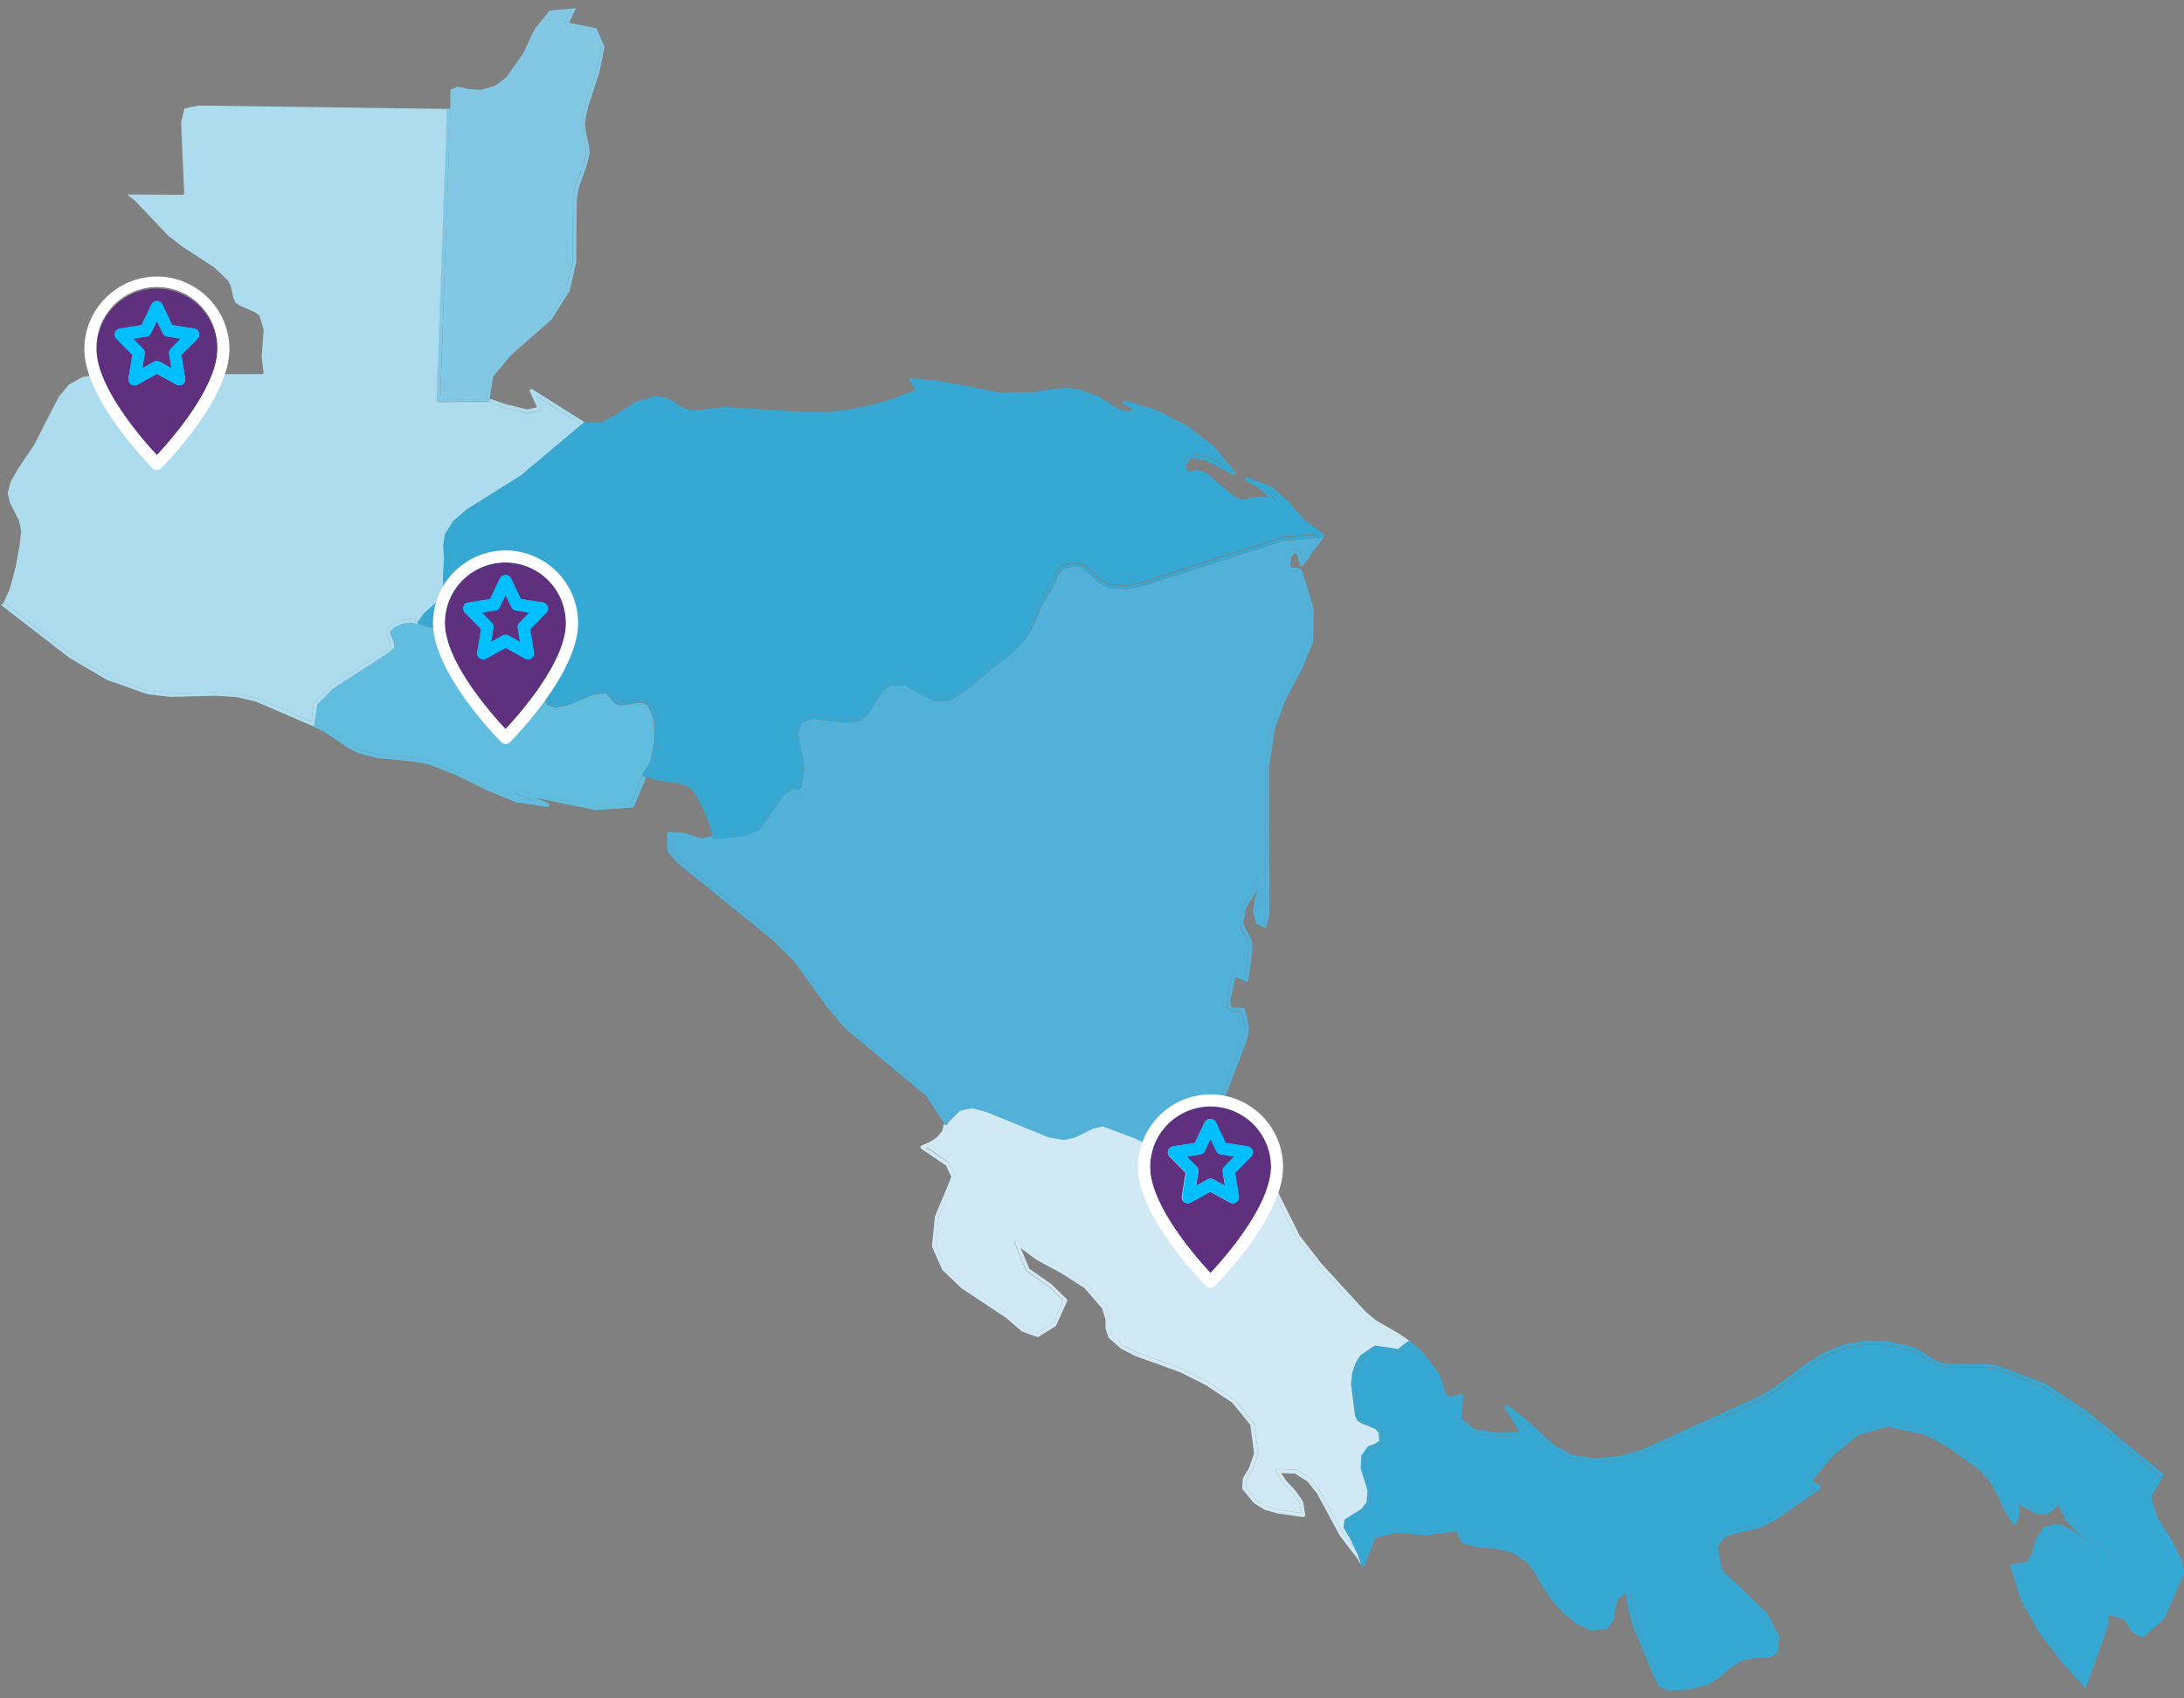
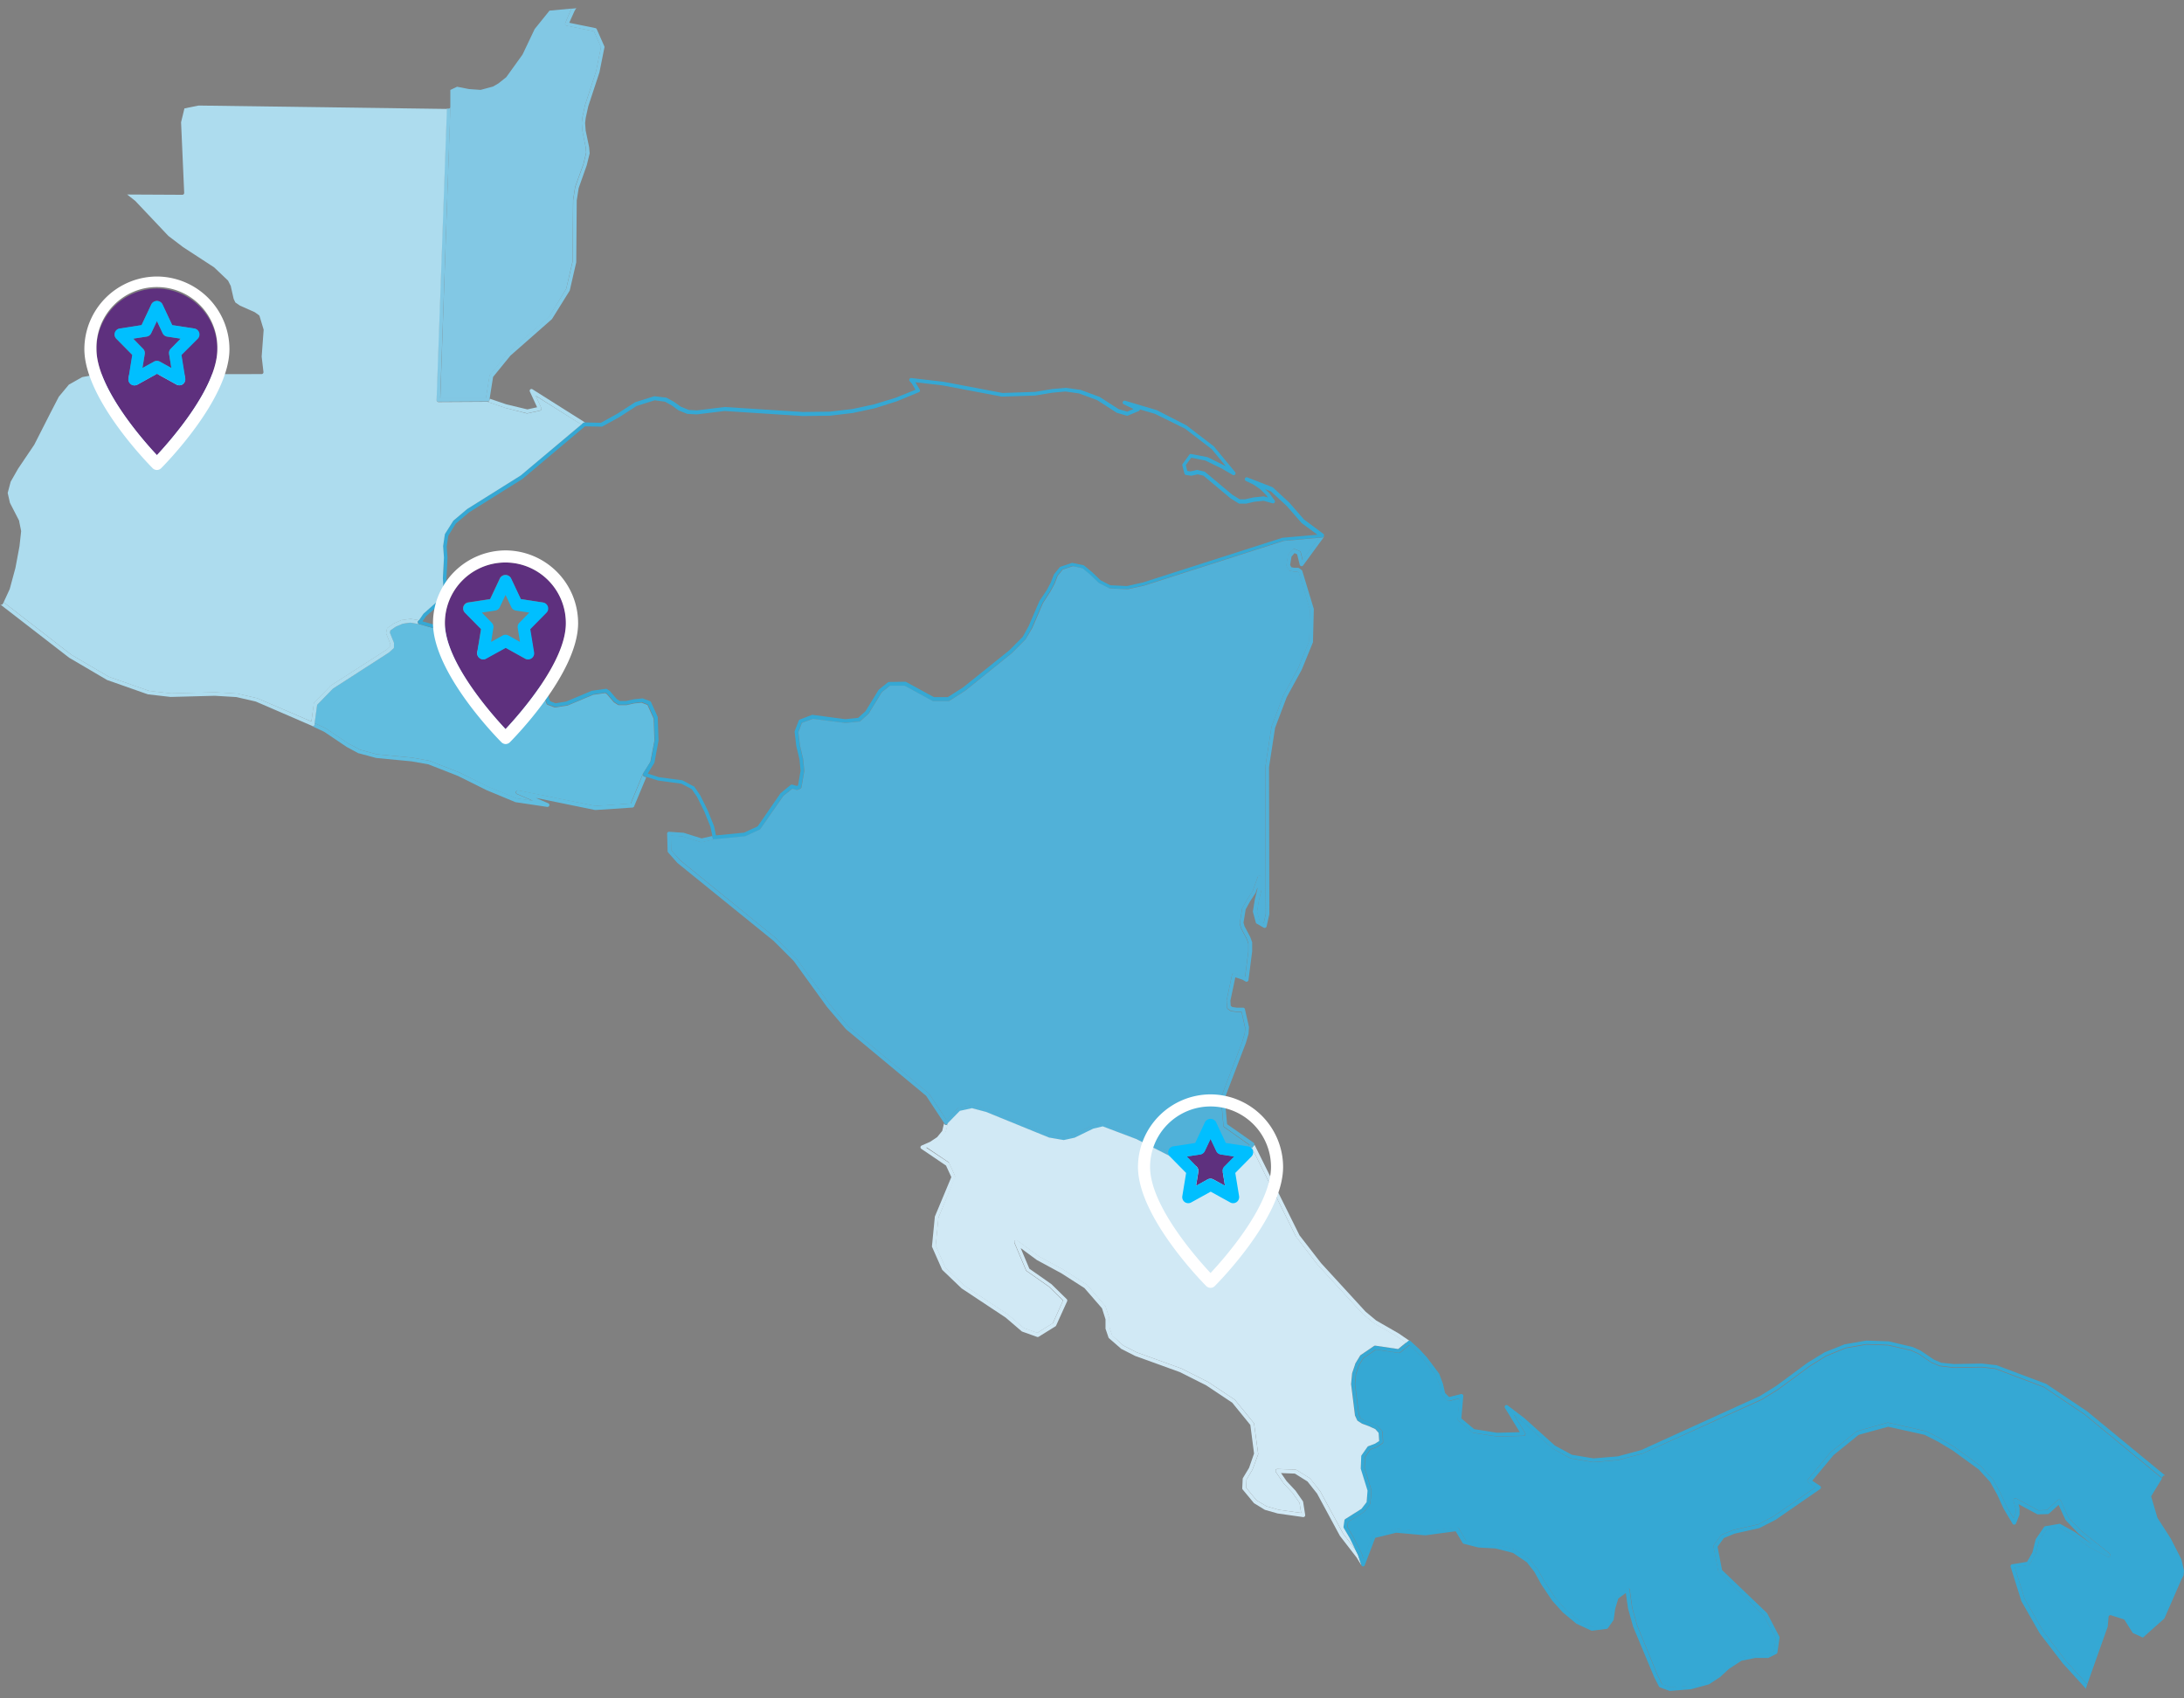
<svg xmlns="http://www.w3.org/2000/svg" id="Layer_2" data-name="Layer 2" viewBox="0 0 540 420">
  <rect x="0" y="0" width="540" height="420" fill="#808080" stroke="none" />
  <defs>
    <style>.cls-1{fill:#61bddf;}.cls-2{fill:#fff;}.cls-3{fill:#addcee;}.cls-4{fill:#d1e9f5;}.cls-5{fill:#51b1d8;}.cls-6{fill:#35a8d4;}.cls-7{fill:#82c8e4;}.cls-8{fill:#5e307e;}.cls-9{fill:#00bfff;}</style>
  </defs>
  <title>gal-map</title>
  <path class="cls-1" d="M99.55,154.24l-1.72.74-1.35.94-.1.56,1,2.47a.35.35,0,0,1,0,.17l0,.91a.44.44,0,0,1-.15.36l-1.12,1-13.82,8.91-3.9,4-.62,4.52,2.77,1.29,5.6,3.77L89,185.39l4.1,1.13,8.74.83,4.28.76,7.37,2.88,7.11,3.54,7.12,2.92,4,.6-3.9-1.67a.48.48,0,0,1-.27-.58.47.47,0,0,1,.45-.33h.1l19.06,3.84,8.77-.59,3-7.32,0,0a0,0,0,0,1,0,0l1.87-3,1-5.24-.18-5.42-1.54-3.4-1.48-.57-1.81.19-1.89.42h-.11l-1.8,0a.44.44,0,0,1-.25-.08l-.93-.6-.1-.09-1.63-1.91-.42-.3-3,.42-6.37,2.68-.11,0-2.83.45a.65.65,0,0,1-.24,0l-1.7-.64a.48.48,0,0,1-.28-.28l-.41-1.13-.26-1.31-1.12-1.19-2.27-1.11-4.81-1.84-2.44-1.26-2.36-1.86-4.36-4.45L115,158.11l-2.71-1.27-8.69-2.5-2.17-.36Z" />
  <path class="cls-1" d="M159,191.76a.45.45,0,0,1,0-.39l0,0-3,7.32-8.77.59-19.06-3.84h-.1a.47.47,0,0,0-.45.33.48.48,0,0,0,.27.58l3.9,1.67-4-.6-7.12-2.92L113.53,191l-7.37-2.88-4.28-.76-8.74-.83L89,185.39l-2.82-1.51-5.6-3.77-2.77-1.29,0,.34a.48.48,0,0,1-.23.35.53.53,0,0,1-.24.06.39.39,0,0,1-.18,0h0l3,1.4,5.57,3.75,2.91,1.57.1,0L93,187.44l8.78.84,4.15.74,7.25,2.84,7.1,3.53,7.21,3,.1,0,7.71,1.15a.48.48,0,0,0,.52-.34.47.47,0,0,0-.27-.56l-3.08-1.33,14.66,3h.13l9.13-.61a.47.47,0,0,0,.4-.3l3-7.18-.42-.14A.47.47,0,0,1,159,191.76Z" />
  <polygon class="cls-2" points="101.43 153.98 99.55 154.24 101.43 153.98 101.43 153.98" />
  <path class="cls-3" d="M120.57,99.36h-.08l4.46,1.52,5.26,1.31a.37.37,0,0,0,.21,0l3.09-.67a.47.47,0,0,0,.32-.25.49.49,0,0,0,0-.41l-1.36-3L143.73,105l-15,12.61,15.52-13a.61.61,0,0,1,.31-.11h.13l-13-8.21a.47.47,0,0,0-.56,0,.46.46,0,0,0-.12.55l1.79,3.87-2.4.53L125.22,100l-4.12-1.4L121,99A.48.48,0,0,1,120.57,99.36Z" />
  <path class="cls-3" d="M77.33,179.57a.53.53,0,0,0,.24-.06.48.48,0,0,0,.23-.35l0-.34.62-4.52,3.9-4,13.82-8.91,1.12-1a.44.44,0,0,0,.15-.36l0-.91a.35.35,0,0,0,0-.17l-1-2.47.1-.56,1.35-.94,1.72-.74,1.88-.26h0l2.17.36h0a.51.51,0,0,1-.31-.3.47.47,0,0,1,.06-.43l.17-.24-2-.33h-.14l-2,.28a.27.27,0,0,0-.12,0l-1.87.81-1.59,1.1a.51.51,0,0,0-.19.31l-.16.89a.5.5,0,0,0,0,.27l1,2.51v.6l-.89.82-13.81,8.89-.08.07-4,4.14a.38.38,0,0,0-.13.26L77,178.42l-13.39-5.77-5-1.16-5.49-.32-10.87.28-5.37-.61-10-3.51-9.24-5.43L.9,148.93l1.56-3.21L.73,149.28a.5.5,0,0,1-.34.26H.31a.5.5,0,0,1-.31-.12l0,0,17.11,13.24,9.37,5.5,10.12,3.56.1,0,5.49.63,10.9-.29,5.36.32,4.8,1.11,13.88,6h0A.39.39,0,0,0,77.33,179.57Z" />
  <path class="cls-2" d="M109.58,135l.41-2.81a.39.39,0,0,1,.06-.18.39.39,0,0,0-.06.18Z" />
  <path class="cls-4" d="M310,283.29l-.47.56,10.92,22,5.38,7,11.11,12.11,2.77,2.31,5.58,3.21,2.38,1.66.48-.4a.48.48,0,0,1,.59,0l0,0-2.92-2-5.55-3.19-2.65-2.21-11-12-5.31-6.85-11.19-22.53h0a.44.44,0,0,1,.06.16A.47.47,0,0,1,310,283.29Z" />
  <path class="cls-4" d="M335.78,384.5l-.68-1.34-3-3.89-5.66-10.47L324,365.67a.32.32,0,0,0-.12-.11l-3.29-2.05a.48.48,0,0,0-.23-.07l-4.48-.17h0a.46.46,0,0,0-.41.24.47.47,0,0,0,0,.5l1.95,2.86,2.2,2.35,1.7,2.44.39,2.48-5.57-.79-3-.86L310.67,371l-2.57-3.11.1-2,1.47-2.45,1.4-3.78a.42.42,0,0,0,0-.22l-1-7.34a.43.43,0,0,0-.1-.24l-4.61-5.66a.52.52,0,0,0-.11-.1l-6.54-4.35-6.61-3.33-11.07-4-3.25-1.66L275,330.22l-.66-2-.05-2.17a.68.68,0,0,0,0-.14l-.92-2.88a.39.39,0,0,0-.1-.16l-4.44-5.13-.1-.09-5.8-3.71-6-3.26-5.36-3.92a.48.48,0,0,0-.58,0,.49.49,0,0,0-.14.56l2.86,6.78a.47.47,0,0,0,.17.2l5.51,3.86,3.48,3.42-2.53,5.6-3.85,2.39-3.31-1.18-3.92-3.35-10.89-7.21-4.59-4.41-2.4-5.42.66-6.87,4.14-9.91a.46.46,0,0,0,0-.38l-1.45-3.16a.45.45,0,0,0-.16-.2L229,283.8l1.41-.63,1.9-1.26.1-.09,1.36-1.68a.42.42,0,0,0,.09-.19l.49-2-.09.1a.51.51,0,0,1-.39.14.47.47,0,0,1-.35-.21l-.11-.17-.44,1.86-1.25,1.53L230,282.35l-2.12.93a.49.49,0,0,0-.29.39.48.48,0,0,0,.21.43l6.11,4.14,1.31,2.85-4.09,9.79a.31.31,0,0,0,0,.13l-.69,7.07a.67.67,0,0,0,0,.24l2.49,5.62a.42.42,0,0,0,.11.15l4.72,4.52,10.91,7.23,3.94,3.38a.53.53,0,0,0,.15.08l3.61,1.29a.49.49,0,0,0,.41,0l4.16-2.58a.48.48,0,0,0,.19-.21l2.72-6a.48.48,0,0,0-.1-.53l-3.77-3.7-5.47-3.83-2.14-5.09,4,2.95,6.05,3.27,5.71,3.66,4.34,5,.87,2.73,0,2.17a.32.32,0,0,0,0,.14l.73,2.16a.49.49,0,0,0,.13.2l3,2.61a.33.33,0,0,0,.1.06l3.36,1.71,11.06,4,6.52,3.28,6.43,4.28,4.48,5.51.92,7.08L308.83,363l-1.5,2.48a.52.52,0,0,0-.07.22l-.11,2.32a.44.44,0,0,0,.11.33l2.74,3.31a.52.52,0,0,0,.11.1l2.58,1.58.12.05,3.09.88,6.27.89a.47.47,0,0,0,.54-.54l-.51-3.22a.46.46,0,0,0-.08-.19l-1.81-2.59-2.19-2.34-1.38-2,3.42.13,3.11,1.94,2.38,3,5.65,10.46,4.13,5.36,1.24,2s.06.05.08.08a.59.59,0,0,1-.13-.18Z" />
  <path class="cls-2" d="M340,332.8a.62.62,0,0,0-.23.07A.62.62,0,0,1,340,332.8Z" />
  <path class="cls-2" d="M304,290.39h0Z" />
  <path class="cls-2" d="M332.37,376a.49.49,0,0,1,.22-.34l4-2.52-4,2.52A.51.51,0,0,0,332.37,376Z" />
  <path class="cls-2" d="M327.47,132.17s-.05,0-.07-.07a.5.5,0,0,1,.08.12A.09.09,0,0,0,327.47,132.17Z" />
  <path class="cls-2" d="M327.51,132.34a.66.66,0,0,1,0,.14A.66.66,0,0,0,327.51,132.34Z" />
  <path class="cls-5" d="M313.77,189.71l1.5-9.72,2.88-7.6,3.71-6.78,2.78-6.8a.51.51,0,0,0,0-.17l.2-7.91a.77.77,0,0,0,0-.15L322,141.21a.49.49,0,0,0-.17-.25l-.61-.45a.44.44,0,0,0-.27-.09l-.93,0-.74-.15-.29-.56.34-2.06.74-.86.64.27.65,2.6a.47.47,0,0,0,.37.35.47.47,0,0,0,.47-.18l5.2-7.11a.32.32,0,0,0,0-.09.47.47,0,0,1-.37.28l-1,.09-4,5.46-.46-1.85a.48.48,0,0,0-.27-.32l-1.17-.51a.48.48,0,0,0-.55.13l-1.05,1.22a.45.45,0,0,0-.11.23l-.39,2.35a.49.49,0,0,0,.05.29l.47.91a.47.47,0,0,0,.33.25l1,.19.86,0,.37.28,2.74,9.15-.19,7.75L321,165.2,317.29,172l-2.92,7.71,0,.1-1.51,9.84L313,225.9l-.53,2.37-1-.55-.63-2.34.42-2.62.68-2.83a.49.49,0,0,0,0-.12l0-2.87a.48.48,0,0,0-.4-.46.47.47,0,0,0-.52.3l-1.28,3.52-1.39,2.12-1.16,2.11a.88.88,0,0,0-.05.15l-.57,3.49a.46.46,0,0,0,0,.2l.29,1a.3.3,0,0,0,0,.1l1.42,2.65.4,1.14,0,2-.82,6.31-.21-.13-.1,0-1.42-.43-.83-.36a.47.47,0,0,0-.4,0,.45.45,0,0,0-.25.32l-1.35,6.4a.25.25,0,0,0,0,.12l.1,1.59a.53.53,0,0,0,.2.36l.67.46a.52.52,0,0,0,.2.09l1.26.18H307l.89,3.95-.09,1.34-.64,2.17-5.24,13.72a.66.66,0,0,0,0,.21l.6,6.77a.46.46,0,0,0,.19.34l6.26,4.43-5.2,6.33-10.57-2.52-11.82-6-8.47-3.19a.45.45,0,0,0-.28,0l-2.54.6-.1,0-4.68,2.27-2.28.51-3.23-.56-15.63-6.36-3.67-1a.6.6,0,0,0-.23,0l-3.21.71a.45.45,0,0,0-.24.14L234,276.93l-4.27-6.47-.09-.1-19.84-16.52-4.6-5.43L196.91,237,191.85,232,168.1,212.71,166,210.29l-.1-3.64,2.86.2,4.51,1.43a.49.49,0,0,0,.24,0l3.18-.7h0a.48.48,0,0,1-.47-.38l-.09-.46-2.66.59L169,205.93l-.11,0-3.44-.24a.49.49,0,0,0-.36.13.46.46,0,0,0-.14.35l.12,4.33a.53.53,0,0,0,.12.3l2.31,2.61,23.77,19.26,5,5L204.47,249l4.69,5.51L229,271l4.44,6.73.11.17a.47.47,0,0,0,.35.21.51.51,0,0,0,.39-.14l.09-.1,3-3.08,3-.66,3.5.93,15.62,6.36.1,0,3.37.58a.37.37,0,0,0,.18,0l2.43-.53.1,0,4.69-2.28,2.35-.56,8.29,3.13,11.82,6,.11,0,10.91,2.6h.11l.1,0h.06a.48.48,0,0,0,.2-.14l5.25-6.39.47-.56a.47.47,0,0,0,.1-.36.44.44,0,0,0-.06-.16.43.43,0,0,0-.13-.17L303.4,278l-.57-6.45,5.22-13.65.66-2.25a.36.36,0,0,0,0-.1l.1-1.46a.33.33,0,0,0,0-.14l-1-4.39a.48.48,0,0,0-.46-.37h-1.58l-1.08-.16-.39-.28-.08-1.29,1.22-5.77,1.76.58.78.45a.45.45,0,0,0,.45,0,.48.48,0,0,0,.26-.36l.91-7.09,0-2.11a.4.4,0,0,0,0-.15l-.46-1.27-1.42-2.67-.26-.89.54-3.3,1.1-2,1.4-2.14a.31.31,0,0,0,0-.1l.41-1.14v.23l-.67,2.81-.45,2.76a.46.46,0,0,0,0,.2l.71,2.63a.48.48,0,0,0,.23.29l1.75,1a.48.48,0,0,0,.42,0,.45.45,0,0,0,.27-.33l.68-3a.34.34,0,0,0,0-.1" />
  <polygon class="cls-2" points="198.57 187.68 198.86 190.59 198.86 190.59 198.57 187.68" />
  <path class="cls-6" d="M176.61,207.59h0l7.44-.73.16,0,3.56-1.64A.58.58,0,0,0,188,205l5.65-8.2,2.2-1.77,1,.29a.4.4,0,0,0,.32,0l.69-.29a.46.46,0,0,0,.27-.35l.69-4a.49.49,0,0,0,0-.12h0l-.29-2.91-.8-3.36-.38-3.22.86-2.31,2.72-1,8,1a.21.21,0,0,0,.11,0l3.38-.33a.45.45,0,0,0,.27-.12l2-1.81a.39.39,0,0,0,.08-.1l3.21-5.22,2-1.61,3.68,0,6.84,3.74a.46.46,0,0,0,.23.06h3.7a.58.58,0,0,0,.26-.07l3.93-2.5,11.54-9.31,3.37-3.39a.41.41,0,0,0,.07-.11l1.53-2.75,2.64-6.15,1.8-2.79,1.06-1.94.77-2,1.24-1.54,2.52-.84,2.38.5,1.94,1.61,2,1.95a.5.5,0,0,0,.12.08l2.56,1.31a.46.46,0,0,0,.2.05l4.25.2a.24.24,0,0,0,.12,0l4.06-.9,34.51-11.06,8.68-.76,1-.09a.47.47,0,0,0,.37-.28.18.18,0,0,0,0-.07s0,0,0-.05a.66.66,0,0,0,0-.14.27.27,0,0,0,0-.12.5.5,0,0,0-.08-.12s0,0-.06-.07l-4.8-3.56-3.61-4.15-4.05-3.75a.38.38,0,0,0-.15-.09l-6.16-2.4a.47.47,0,0,0-.38.86l1.88.91,1.67,1.15,1.44,1.41.45.63-1-.27a.55.55,0,0,0-.18,0l-2.43.26-2.07.46-1.29,0-1.84-1.13-6.74-5.65a.42.42,0,0,0-.2-.1l-1.64-.37a.38.38,0,0,0-.21,0l-1.51.34-.82-.11-.38-1.44,1.34-1.83,3.48.69,4.1,2,2.68,1.56a.46.46,0,0,0,.59-.1.47.47,0,0,0,0-.61l-5.24-6.33a.27.27,0,0,0-.08-.07l-6.69-5.13L286,101.42l-7.81-2.32a.48.48,0,0,0-.58.28.48.48,0,0,0,.24.6l2.42,1.16-1.56.66-2.14-.63-4.78-3.08-.09,0-4.56-1.69-.1,0-3.49-.49a.34.34,0,0,0-.1,0l-3.39.31-4.13.69-8.06.27-14.6-2.77-7.93-.92a.46.46,0,0,0-.48.25.47.47,0,0,0,.07.53l.53.59.91,1.52-4.95,2L216.1,100l-5.35,1.15-5.59.65-6.65.08-19.35-1.23-6.86.84-2-.12-2-.81-1.62-1.17-1.81-1a.58.58,0,0,0-.17-.06L161.93,98a.46.46,0,0,0-.2,0l-4.64,1.45a.24.24,0,0,0-.11.06l-4.33,2.79-4.08,2.25-3.9-.08h-.13a.61.61,0,0,0-.31.11l-15.52,13-13.23,8.29-3.39,2.86a.48.48,0,0,0-.09.11l-2,3.18a.39.39,0,0,0-.06.18l-.41,2.81a.34.34,0,0,0,0,.1l.2,2.78L109.5,143l.07,1.39,0,1.34-.45,1.56-1,1.38-3.38,3-.08.08-1.09,1.59-.17.24a.47.47,0,0,0-.06.43.51.51,0,0,0,.31.3h0l8.69,2.5,2.71,1.27,2.14,1.67,4.36,4.45,2.36,1.86,2.44,1.26,4.81,1.84,2.27,1.11,1.12,1.19.26,1.31.41,1.13a.48.48,0,0,0,.28.28l1.7.64a.65.65,0,0,0,.24,0l2.83-.45.11,0,6.37-2.68,3-.42.42.3,1.63,1.91.1.09.93.6a.44.44,0,0,0,.25.08l1.8,0H155l1.89-.42,1.81-.19,1.48.57,1.54,3.4.18,5.42-1,5.24-1.87,3a0,0,0,0,0,0,0,.45.45,0,0,0,0,.39.47.47,0,0,0,.29.28l.42.14,3,.95,5.74.77,2.54,1.33,1.33,1.93,1.82,3.67,1.51,3.78.43,2.14.09.46A.48.48,0,0,0,176.61,207.59Zm-5.11-13.14L168.78,193a.3.3,0,0,0-.16-.05l-5.73-.76-2.73-.89,1.6-2.6a.49.49,0,0,0,.06-.17l1-5.38a.34.34,0,0,0,0-.1l-.19-5.56a.34.34,0,0,0,0-.18l-1.66-3.67a.49.49,0,0,0-.26-.25l-1.77-.67a.42.42,0,0,0-.22,0l-2,.21-1.89.41-1.61,0-.75-.49-1.63-1.9-.08-.08-.63-.44a.42.42,0,0,0-.34-.09l-3.28.46-.12,0L140,173.49l-2.65.43L136,173.4l-.31-.85-.27-1.37a.39.39,0,0,0-.12-.24L134,169.59a.41.41,0,0,0-.13-.1l-2.39-1.16-4.8-1.84-2.32-1.19-2.24-1.77-4.36-4.45-2.23-1.75-.09-.05L112.62,156l-8.15-2.35.86-1.24,3.38-3,.06-.07,1.11-1.49a.51.51,0,0,0,.07-.15l.5-1.71a.36.36,0,0,0,0-.11l0-1.43-.07-1.39.27-5.12-.2-2.78.39-2.67,1.85-3,3.27-2.77,13.24-8.29,15.43-13,4,.07a.47.47,0,0,0,.24,0l4.23-2.33,4.3-2.77,4.47-1.41,2.56.35,1.69.94,1.61,1.17.1.06,2.13.85.15,0,2.18.12,6.85-.84,19.3,1.24,6.74-.08,5.69-.67,5.43-1.17,5.38-1.7,5.5-2.26a.46.46,0,0,0,.22-.68l-1.09-1.8,6.76.79,14.62,2.77h.1l8.17-.27,4.16-.69,3.3-.3,3.37.47,4.47,1.65,4.8,3.09a.34.34,0,0,0,.12.06l2.37.69a.42.42,0,0,0,.31,0l2.68-1.12a.45.45,0,0,0,.29-.42h0l3.76,1.11L293,106l6.58,5.05,3.51,4.24-4.6-2.27-.12,0-3.84-.75a.45.45,0,0,0-.47.18l-1.64,2.26a.47.47,0,0,0-.08.4l.52,2a.47.47,0,0,0,.39.35l1.22.17a.5.5,0,0,0,.17,0l1.49-.33,1.42.32,6.71,5.62,2,1.24a.47.47,0,0,0,.26.07l1.47,0h.09l2.07-.47,2.29-.24,2.19.62a.47.47,0,0,0,.51-.73l-1.3-1.79-1.07-1,1.48.58,3.95,3.65,3.61,4.15a.27.27,0,0,0,.08.07l3.84,2.84-8.54.75-.1,0-34.52,11.07-3.95.88-4.09-.2-2.41-1.23-2-1.93-2.05-1.7a.51.51,0,0,0-.21-.1l-2.62-.55a.53.53,0,0,0-.25,0l-2.77.93a.54.54,0,0,0-.22.15l-1.37,1.71a.29.29,0,0,0-.07.12l-.78,2-1,1.86L257,148.64l-2.65,6.17-1.47,2.66-3.28,3.31L238.12,170l-3.77,2.39-3.45,0-6.85-3.74a.4.4,0,0,0-.23-.06l-4,.06a.53.53,0,0,0-.29.1l-2.2,1.76-.11.12L214,175.88l-1.84,1.65-3.17.32-8-1.06a.5.5,0,0,0-.24,0l-3,1.16a.5.5,0,0,0-.27.28l-1,2.61a.42.42,0,0,0,0,.22l.4,3.39.8,3.35.27,2.78-.63,3.65-.3.13-1.11-.32a.5.5,0,0,0-.43.08l-2.44,2-.09.1-5.62,8.14-3.37,1.55-6.94.68-.46-2.25L175,200.44l-1.87-3.76-1.42-2.08A.43.43,0,0,0,171.5,194.45Z" />
  <path class="cls-7" d="M108.87,98.48l2.5,0,8.8,0,.88-5.52a.4.4,0,0,1,.1-.23l4.41-5.41,10.23-9L140,71.41l1.56-6.78.13-15.21.51-3.22,2.05-5.68.67-2.78-.11-1.31L144,32.35l-.15-2,.16-1.41.65-3,2.75-8.38,1.19-5.93-1.73-3.9-6.77-1.39a.48.48,0,0,1-.33-.24.51.51,0,0,1,0-.4l1.51-3.58-5.41.51-3.67,4.55-3,6.31-4,5.56a.38.38,0,0,1-.09.09l-1.88,1.49-1.25.73-.11.05-3,.81a.43.43,0,0,1-.16,0l-2.78-.2-2.91-.57-1.67.79v4.23Z" />
  <path class="cls-7" d="M142.15,2.07l-.9.08-1.51,3.58a.51.51,0,0,0,0,.4.48.48,0,0,0,.33.24l6.77,1.39,1.73,3.9-1.19,5.93L144.65,26l-.65,3-.16,1.41.15,2,.85,4.08.11,1.31-.67,2.78-2.05,5.68-.51,3.22-.13,15.21L140,71.41l-4.24,6.81-10.23,9-4.41,5.41a.4.4,0,0,0-.1.23l-.88,5.52-8.8,0-2.5,0,2.55-72a.48.48,0,0,1-.14.34.49.49,0,0,1-.34.13h-.48l-2.56,72a.5.5,0,0,0,.14.35.48.48,0,0,0,.34.14h0l12.11-.07h.08A.48.48,0,0,0,121,99l.06-.39.86-5.4,4.28-5.26,10.23-9a.39.39,0,0,0,.08-.1l4.32-6.93a.47.47,0,0,0,.06-.15l1.59-6.91a.3.3,0,0,0,0-.1l.12-15.19.48-3.06,2-5.65.71-2.9a.81.81,0,0,0,0-.16l-.13-1.44-.85-4.07-.14-1.87.15-1.27.63-2.86,2.76-8.38,1.23-6.14a.45.45,0,0,0,0-.28l-1.89-4.27a.47.47,0,0,0-.34-.27l-6.46-1.32L142,2.83l.57-1h0A.47.47,0,0,1,142.15,2.07Z" />
  <path class="cls-6" d="M515.82,417.29l.26-.74-5.33-5.86-5.63-7.34-4.54-8-2.43-7.75,3.37-.55a.54.54,0,0,0,.34-.23l1.45-2.54a.33.33,0,0,0,.05-.12l.81-3.21,1.86-2.7,3-.52,3.42,1.89,4.09,3,4.55,2.37a.46.46,0,0,0,.61-.17.46.46,0,0,0-.1-.62l-7.14-5.72-3-3.15-1.93-4.19a.47.47,0,0,0-.34-.27.48.48,0,0,0-.41.11l-2.7,2.47-2.12.06-5.43-2.91a.46.46,0,0,0-.51.05.47.47,0,0,0-.17.49l.51,2,0,1.09-.5,1.24-1.66-2.8-1.59-3.46-1.81-3.28a.27.27,0,0,0-.07-.08l-2.91-3.2a.46.46,0,0,0-.07-.07l-6.51-4.72-3.67-2.21-3.4-1.74-.11,0-9.17-2.07a.49.49,0,0,0-.24,0l-7.49,2.11a.51.51,0,0,0-.16.09l-6.32,5.05-.07.07L447,365.91a.47.47,0,0,0-.1.36.46.46,0,0,0,.2.33l1.79,1.2L438.51,375l-3.82,2-6.16,1.39-2.82,1.16a.39.39,0,0,0-.2.16l-1.76,2.42a.49.49,0,0,0-.08.37l1.18,6.09a.44.44,0,0,0,.14.25l11.13,10.67,2.93,5.53-.46,3.18-1.7.81L434,409h-.11l-3.58.83-.15.07L426.93,412l-2.17,2-2.58,1.69L418,416.83l-5,.4-2.09-.78-1.08-2.1L404.77,402l-1.24-4.42-.64-4.55a.48.48,0,0,0-.75-.32l-2.62,2a.41.41,0,0,0-.17.24l-.84,2.77-.37,2.58L397,401.93l-3.15.39-3.49-1.61L387.11,398l-2.49-2.76L382,391.35l-1.72-3.12-2-2.54a.52.52,0,0,0-.11-.1l-3.55-2.4a.35.35,0,0,0-.15-.07L370.07,382l-4.29-.24-3.37-.87-1.75-3a.48.48,0,0,0-.47-.23l-7.72,1-7.16-.65a.38.38,0,0,0-.15,0l-5.51,1.35a.43.43,0,0,0-.33.29l-2.22,5.79-.45-1.35L334.53,380l-1.42-2.41.17-1.19,3.87-2.45a.69.69,0,0,0,.13-.11l1.41-1.84a.46.46,0,0,0,.1-.25l.25-3.09a.47.47,0,0,0,0-.17L337.34,363l.11-2.69,1.29-1.85,1.64-.65.09-.05,1.24-.83a.46.46,0,0,0,.21-.42l-.15-2.43a.5.5,0,0,0-.12-.28l-1-1.13a.42.42,0,0,0-.15-.11l-1.72-.8-1.64-.6-.83-.54-.4-1-.93-7.45.24-2.41.71-2.12,1.14-1.83,3.08-2.1,5.64.83a.45.45,0,0,0,.37-.1l2.25-1.83,1.86,1.73,1.8,1.92,2.93,3.87.87,2.32.54,2.35a.59.59,0,0,0,.13.23l1.3,1.26a.5.5,0,0,0,.45.13l2.52-.64-.44,5.1a.45.45,0,0,0,.16.41l3.47,2.89a.54.54,0,0,0,.23.11l5.9.92,6.51-.16a.48.48,0,0,0,.4-.25.48.48,0,0,0,0-.48l-2.79-4.52,2,1.55,7.58,6.82.09.06,4.33,2.35.15.05,5.49.92h.12l6.1-.52,6-1.6,29.46-13.41,4.1-2.53,7.8-5.75,4-2.49,4.92-2,5.11-.88,5.32.19,5.67,1.29,1.89.86,3.3,2.24.09,0,1.85.77a.5.5,0,0,0,.13,0l3.33.4,6.9-.12,3.35.38,12,4.54,10.12,6.79,19.1,15.74.21-.35a.48.48,0,0,1,.37-.23.46.46,0,0,1,.37.15l0,0-19.45-16-10.21-6.85-.1,0-12.14-4.58-.12,0-3.47-.39-6.89.12L480,337l-1.76-.73L474.87,334l-2-.92-.09,0L467,331.71l-5.45-.19h-.1l-5.21.9-.09,0-5,2L446.93,337l-7.8,5.76-4,2.48-29.32,13.35-5.8,1.56-6,.5-5.35-.89-4.22-2.29-7.56-6.8-4.09-3.1a.47.47,0,0,0-.6,0,.48.48,0,0,0-.09.6l3.68,6-5.6.15-5.68-.9-3.18-2.65.48-5.52a.44.44,0,0,0-.16-.4.49.49,0,0,0-.42-.1l-2.92.73-1-1-.53-2.27-.9-2.44a.35.35,0,0,0-.07-.12l-3-4-1.85-2-2.19-2,0,0a.48.48,0,0,0-.59,0l-.48.4-1.93,1.57-5.62-.83H340a.62.62,0,0,0-.23.07l-3.32,2.26a.57.57,0,0,0-.13.14l-1.22,2a.42.42,0,0,0,0,.1l-.75,2.22,0,.11-.24,2.51a.17.17,0,0,0,0,.1l.94,7.57,0,.12.48,1.16a.55.55,0,0,0,.18.22l1,.64.1.05,1.65.61,1.59.73.81.93.13,2-1,.65-1.73.69a.48.48,0,0,0-.21.17l-1.45,2.07a.44.44,0,0,0-.08.25l-.12,2.92a.77.77,0,0,0,0,.15l1.68,5.42-.23,2.85-1.28,1.66-4,2.52a.49.49,0,0,0-.22.34l-.22,1.57a.51.51,0,0,0,.06.3l1.49,2.54,1.05,2.07.35.68.68,1.34.84,2.54a.59.59,0,0,0,.13.18l.07.06a.4.4,0,0,0,.21.07h0a.55.55,0,0,0,.25-.07l0,0a.39.39,0,0,0,.17-.21h0l2.6-6.79,5.2-1.27,7.13.64h.1l7.46-1,1.7,2.87a.46.46,0,0,0,.29.22l3.65.93,4.29.24,4.25,1.1,3.42,2.31,1.89,2.42,1.7,3.09,2.69,4,2.58,2.86,3.34,2.78.1.06,3.67,1.7a.55.55,0,0,0,.25,0l3.5-.44a.46.46,0,0,0,.33-.2l1.34-1.92a.49.49,0,0,0,.08-.21l.37-2.62.77-2.55,1.86-1.38.54,3.82,1.27,4.53L409,414.74l1.18,2.31a.51.51,0,0,0,.26.22l2.36.88a.41.41,0,0,0,.16,0h0l5.16-.42,4.37-1.19a.31.31,0,0,0,.13-.06l2.71-1.78,2.17-2,3.06-2L434,410l3,0a.48.48,0,0,0,.2,0l2-1a.46.46,0,0,0,.27-.36L440,405a.39.39,0,0,0-.05-.28l-3-5.74-.09-.12-11.08-10.61-1.11-5.75,1.56-2.15,2.62-1.08,6.14-1.38.11-.05,3.92-2,11-7.6a.48.48,0,0,0,.21-.39.46.46,0,0,0-.21-.39l-1.93-1.3,5.28-6.34,6.2-5,7.29-2,9,2,3.32,1.69,3.61,2.17,6.43,4.68,2.85,3.12,1.77,3.19,1.59,3.48,2.18,3.66a.43.43,0,0,0,.44.23.49.49,0,0,0,.41-.29l.88-2.21a.59.59,0,0,0,0-.17V373.1a.57.57,0,0,0,0-.13l-.25-1,4.59,2.47a.64.64,0,0,0,.24.05l2.41-.07a.53.53,0,0,0,.31-.13l2.35-2.14,1.69,3.68.09.13,3.1,3.25,3.46,2.77L513,378.85l-3.62-2a.48.48,0,0,0-.31,0l-3.37.58a.51.51,0,0,0-.31.2l-2,2.93a1,1,0,0,0-.07.15l-.81,3.24-1.31,2.28-3.69.61a.45.45,0,0,0-.33.22.48.48,0,0,0-.05.39l2.61,8.32a.36.36,0,0,0,0,.09l4.6,8.07L510,411.3l5.9,6.47h0A.47.47,0,0,1,515.82,417.29Z" />
  <path class="cls-6" d="M539.35,385.61l-2.6-5.1-3.27-5.1a.34.34,0,0,1-.06-.12l-1.48-5a.51.51,0,0,1,0-.38l2.63-4.3-19.1-15.74-10.12-6.79-12-4.54-3.35-.38-6.9.12-3.33-.4a.5.5,0,0,1-.13,0l-1.85-.77-.09,0-3.3-2.24-1.89-.86-5.67-1.29-5.32-.19-5.11.88-4.92,2-4,2.49-7.8,5.75-4.1,2.53L406.1,359.48l-6,1.6-6.1.52h-.12l-5.49-.92-.15-.05L384,358.28l-.09-.06-7.58-6.82-2-1.55,2.79,4.52a.48.48,0,0,1,0,.48.48.48,0,0,1-.4.25l-6.51.16-5.9-.92a.54.54,0,0,1-.23-.11l-3.47-2.89a.45.45,0,0,1-.16-.41l.44-5.1-2.52.64a.5.5,0,0,1-.45-.13l-1.3-1.26a.59.59,0,0,1-.13-.23l-.54-2.35-.87-2.32-2.93-3.87-1.8-1.92-1.86-1.73-2.25,1.83a.45.45,0,0,1-.37.1l-5.64-.83-3.08,2.1-1.14,1.83-.71,2.12-.24,2.41.93,7.45.4,1,.83.54,1.64.6,1.72.8a.42.42,0,0,1,.15.11l1,1.13a.5.5,0,0,1,.12.28l.15,2.43a.46.46,0,0,1-.21.42l-1.24.83-.09.05-1.64.65-1.29,1.85-.11,2.69,1.68,5.43a.47.47,0,0,1,0,.17l-.25,3.09a.46.46,0,0,1-.1.25l-1.41,1.84a.69.69,0,0,1-.13.11l-3.87,2.45-.17,1.19,1.42,2.41,2.12,4.19.45,1.35,2.22-5.79a.43.43,0,0,1,.33-.29l5.51-1.35a.38.38,0,0,1,.15,0l7.16.65,7.72-1a.48.48,0,0,1,.47.23l1.75,3,3.37.87,4.29.24,4.42,1.13a.35.35,0,0,1,.15.07l3.55,2.4a.52.52,0,0,1,.11.1l2,2.54,1.72,3.12,2.63,3.91,2.49,2.76,3.24,2.69,3.49,1.61,3.15-.39,1.15-1.66.37-2.58.84-2.77a.41.41,0,0,1,.17-.24l2.62-2a.48.48,0,0,1,.75.32l.64,4.55,1.24,4.42,5.06,12.34,1.08,2.1,2.09.78,5-.4,4.22-1.15,2.58-1.69,2.17-2,3.19-2.08.15-.07,3.58-.83H434l2.93,0,1.7-.81.46-3.18-2.93-5.53L425,388.79a.44.44,0,0,1-.14-.25l-1.18-6.09a.49.49,0,0,1,.08-.37l1.76-2.42a.39.39,0,0,1,.2-.16l2.82-1.16,6.16-1.39,3.82-2,10.36-7.18-1.79-1.2a.46.46,0,0,1-.2-.33.47.47,0,0,1,.1-.36l5.64-6.78.07-.07L459,354a.51.51,0,0,1,.16-.09l7.49-2.11a.49.49,0,0,1,.24,0l9.17,2.07.11,0,3.4,1.74,3.67,2.21,6.51,4.72a.46.46,0,0,1,.07.07l2.91,3.2a.27.27,0,0,1,.07.08l1.81,3.28,1.59,3.46,1.66,2.8.5-1.24,0-1.09-.51-2a.47.47,0,0,1,.17-.49.46.46,0,0,1,.51-.05l5.43,2.91,2.12-.06,2.7-2.47a.48.48,0,0,1,.41-.11.47.47,0,0,1,.34.27l1.93,4.19,3,3.15,7.14,5.72a.46.46,0,0,1,.1.62.46.46,0,0,1-.61.17l-4.55-2.37-4.09-3-3.42-1.89-3,.52-1.86,2.7-.81,3.21a.33.33,0,0,1-.05.12l-1.45,2.54a.54.54,0,0,1-.34.23l-3.37.55,2.43,7.75,4.54,8,5.63,7.34,5.33,5.86,2.81-7.92,2.24-6.31.22-2.43a.45.45,0,0,1,.21-.35.48.48,0,0,1,.4-.06l3.11,1a.43.43,0,0,1,.26.2l2,3.18,2.51,1.14,5.31-4.72,4.23-9.68.52-1,.09-1.21Z" />
  <path class="cls-3" d="M132.47,97.9l1.36,3a.49.49,0,0,1,0,.41.47.47,0,0,1-.32.25l-3.09.67a.37.37,0,0,1-.21,0L125,100.88l-4.46-1.52-12.11.07h0a.48.48,0,0,1-.34-.14.5.5,0,0,1-.14-.35l2.56-72-61.4-.84-3.51.71-.83,3.42.77,17.45a.47.47,0,0,1-.13.35.48.48,0,0,1-.34.14h0L31.44,48.1l1,.79,1,.79,8.2,8.67,3.64,2.77,7.67,5,3.39,3.23a.3.3,0,0,1,.09.13l.66,1.31a.36.36,0,0,1,0,.11l.68,3,.42.9,1.15.78L63,77.21l1,.72a.47.47,0,0,1,.18.25l1,3.32a.47.47,0,0,1,0,.17l-.48,6.52L65.14,92a.52.52,0,0,1-.12.36.47.47,0,0,1-.35.15L24,92.56l-3.69.7-3.28,1.85-2.49,3-2.07,4-4,7.87-4,5.93-1.83,3.21L1.9,121.9h0l.56,2.46,2.28,4.43a.5.5,0,0,1,0,.13l.48,2.37a.71.71,0,0,1,0,.14l-.4,3.64-1,5.35v0l-1.42,5.26L.9,148.93l16.76,13,9.24,5.43,10,3.51,5.37.61,10.87-.28,5.49.32,5,1.16L77,178.42l.61-4.41a.38.38,0,0,1,.13-.26l4-4.14.08-.07,13.81-8.89.89-.82v-.6l-1-2.51a.5.5,0,0,1,0-.27l.16-.89a.51.51,0,0,1,.19-.31l1.59-1.1,1.87-.81a.27.27,0,0,1,.12,0l2-.28h.14l2,.33,1.09-1.59.08-.08,3.38-3,1-1.38.45-1.56,0-1.34L109.5,143l.27-5.11-.2-2.78a.34.34,0,0,1,0-.1l.41-2.81a.39.39,0,0,1,.06-.18l2-3.18a.48.48,0,0,1,.09-.11l3.39-2.86,13.23-8.29,15-12.61Z" />
-   <path class="cls-6" d="M321.94,129.2a.27.27,0,0,1-.08-.07L318.25,125l-3.95-3.65-1.48-.58,1.07,1,1.3,1.79a.47.47,0,0,1-.51.73l-2.19-.62-2.29.24-2.07.47H308l-1.47,0a.47.47,0,0,1-.26-.07l-2-1.24-6.71-5.62-1.42-.32-1.49.33a.5.5,0,0,1-.17,0l-1.22-.17a.47.47,0,0,1-.39-.35l-.52-2a.47.47,0,0,1,.08-.4l1.64-2.26a.45.45,0,0,1,.47-.18l3.84.75.12,0,4.6,2.27L299.62,111,293,106l-7.41-3.7-3.76-1.11h0a.45.45,0,0,1-.29.42l-2.68,1.12a.42.42,0,0,1-.31,0l-2.37-.69a.34.34,0,0,1-.12-.06l-4.8-3.09-4.47-1.65-3.37-.47-3.3.3-4.16.69-8.17.27h-.1l-14.62-2.77-6.76-.79,1.09,1.8a.46.46,0,0,1-.22.68l-5.5,2.26-5.38,1.7-5.43,1.17-5.69.67-6.74.08-19.3-1.24-6.85.84-2.18-.12-.15,0-2.13-.85-.1-.06-1.61-1.17-1.69-.94-2.56-.35-4.47,1.41-4.3,2.77-4.23,2.33a.47.47,0,0,1-.24,0l-4-.07-15.43,13L116,126.65l-3.27,2.77-1.85,3-.39,2.67.2,2.78-.27,5.12.07,1.39,0,1.43a.36.36,0,0,1,0,.11l-.5,1.71a.51.51,0,0,1-.07.15l-1.11,1.49-.06.07-3.38,3-.86,1.24,8.15,2.35,2.83,1.32.09.05,2.23,1.75,4.36,4.45,2.24,1.77,2.32,1.19,4.8,1.84,2.39,1.16a.41.41,0,0,1,.13.1l1.27,1.35a.39.39,0,0,1,.12.24l.27,1.37.31.85,1.39.52,2.65-.43,6.37-2.67.12,0,3.28-.46a.42.42,0,0,1,.34.09l.63.44.08.08,1.63,1.9.75.49,1.61,0,1.89-.41,2-.21a.42.42,0,0,1,.22,0l1.77.67a.49.49,0,0,1,.26.25l1.66,3.67a.34.34,0,0,1,0,.18l.19,5.56a.34.34,0,0,1,0,.1l-1,5.38a.49.49,0,0,1-.06.17l-1.6,2.6,2.73.89,5.73.76a.3.3,0,0,1,.16.05l2.72,1.42a.43.43,0,0,1,.18.15l1.42,2.08,1.87,3.76,1.55,3.91.46,2.25,6.94-.68,3.37-1.55,5.62-8.14.09-.1,2.44-2a.5.5,0,0,1,.43-.08l1.11.32.3-.13.63-3.65-.27-2.78-.8-3.35-.4-3.39a.42.42,0,0,1,0-.22l1-2.61a.5.5,0,0,1,.27-.28l3-1.16a.5.5,0,0,1,.24,0l8,1.06,3.17-.32,1.84-1.65,3.22-5.24.11-.12,2.2-1.76a.53.53,0,0,1,.29-.1l4-.06a.4.4,0,0,1,.23.06l6.85,3.74,3.45,0,3.77-2.39,11.46-9.25,3.28-3.31,1.47-2.66,2.65-6.17,1.83-2.83,1-1.86.78-2a.29.29,0,0,1,.07-.12l1.37-1.71a.54.54,0,0,1,.22-.15l2.77-.93a.53.53,0,0,1,.25,0l2.62.55a.51.51,0,0,1,.21.1l2.05,1.7,2,1.93,2.41,1.23,4.09.2,3.95-.88,34.52-11.07.1,0,8.54-.75Z" />
  <path class="cls-5" d="M320.81,141.35l-.86,0-1-.19a.47.47,0,0,1-.33-.25l-.47-.91a.49.49,0,0,1-.05-.29l.39-2.35a.45.45,0,0,1,.11-.23l1.05-1.22a.48.48,0,0,1,.55-.13l1.17.51a.48.48,0,0,1,.27.32l.46,1.85,4-5.46-8.68.76-34.51,11.06-4.06.9a.24.24,0,0,1-.12,0l-4.25-.2a.46.46,0,0,1-.2-.05l-2.56-1.31a.5.5,0,0,1-.12-.08l-2-1.95-1.94-1.61-2.38-.5-2.52.84-1.24,1.54-.77,2-1.06,1.94-1.8,2.79-2.64,6.15L253.65,158a.41.41,0,0,1-.07.11l-3.37,3.39-11.54,9.31-3.93,2.5a.58.58,0,0,1-.26.07h-3.7a.46.46,0,0,1-.23-.06l-6.84-3.74-3.68,0-2,1.61-3.21,5.22a.39.39,0,0,1-.08.1l-2,1.81a.45.45,0,0,1-.27.12l-3.38.33a.21.21,0,0,1-.11,0l-8-1-2.72,1-.86,2.31.38,3.22.8,3.36.29,2.91h0a.49.49,0,0,1,0,.12l-.69,4a.46.46,0,0,1-.27.35l-.69.29a.4.4,0,0,1-.32,0l-1-.29-2.2,1.77L188,205a.58.58,0,0,1-.19.16l-3.56,1.64-.16,0-7.44.73-3.18.7a.49.49,0,0,1-.24,0l-4.51-1.43-2.86-.2.1,3.64,2.14,2.42L191.85,232l5.06,5.05,8.31,11.41,4.6,5.43,19.84,16.52.09.1,4.27,6.47,2.76-2.86a.45.45,0,0,1,.24-.14l3.21-.71a.6.6,0,0,1,.23,0l3.67,1,15.63,6.36,3.23.56,2.28-.51,4.68-2.27.1,0,2.54-.6a.45.45,0,0,1,.28,0l8.47,3.19,11.82,6,10.57,2.52,5.2-6.33-6.26-4.43a.46.46,0,0,1-.19-.34l-.6-6.77a.66.66,0,0,1,0-.21l5.24-13.72.64-2.17.09-1.34-.89-3.95h-1.27l-1.26-.18a.52.52,0,0,1-.2-.09l-.67-.46a.53.53,0,0,1-.2-.36l-.1-1.59a.25.25,0,0,1,0-.12l1.35-6.4a.45.45,0,0,1,.25-.32.47.47,0,0,1,.4,0l.83.36,1.42.43.1,0,.21.13.82-6.31,0-2-.4-1.14-1.42-2.65a.3.3,0,0,1,0-.1l-.29-1a.46.46,0,0,1,0-.2l.57-3.49a.88.88,0,0,1,.05-.15l1.16-2.11,1.39-2.12,1.28-3.52a.47.47,0,0,1,.52-.3.48.48,0,0,1,.4.46l0,2.87a.49.49,0,0,1,0,.12l-.68,2.83-.42,2.62.63,2.34,1,.55.53-2.37-.12-36.26,1.51-9.84,0-.1,2.92-7.71L321,165.2l2.73-6.67.19-7.75-2.74-9.15Z" />
  <path class="cls-4" d="M334.32,339.56l.75-2.22a.42.42,0,0,1,0-.1l1.22-2a.57.57,0,0,1,.13-.14l3.32-2.26a.62.62,0,0,1,.23-.07h.1l5.62.83,1.93-1.57-2.38-1.66-5.58-3.21-2.77-2.31-11.11-12.11-5.38-7-10.92-22-5.25,6.39a.48.48,0,0,1-.2.14H304l-.1,0h-.11l-10.91-2.6-.11,0-11.82-6-8.29-3.13-2.35.56-4.69,2.28-.1,0-2.43.53a.37.37,0,0,1-.18,0l-3.37-.58-.1,0-15.62-6.36-3.5-.93-3,.66-3,3.08-.49,2a.42.42,0,0,1-.09.19l-1.36,1.68-.1.09-1.9,1.26-1.41.63,5.51,3.73a.45.45,0,0,1,.16.2l1.45,3.16a.46.46,0,0,1,0,.38L232,301.18l-.66,6.87,2.4,5.42,4.59,4.41,10.89,7.21,3.92,3.35,3.31,1.18,3.85-2.39,2.53-5.6-3.48-3.42-5.51-3.86a.47.47,0,0,1-.17-.2l-2.86-6.78a.49.49,0,0,1,.14-.56.48.48,0,0,1,.58,0l5.36,3.92,6,3.26,5.8,3.71.1.09,4.44,5.13a.39.39,0,0,1,.1.16l.92,2.88a.68.68,0,0,1,0,.14l.05,2.17.66,2,2.83,2.49,3.25,1.66,11.07,4,6.61,3.33,6.54,4.35a.52.52,0,0,1,.11.1l4.61,5.66a.43.43,0,0,1,.1.24l1,7.34a.42.42,0,0,1,0,.22l-1.4,3.78-1.47,2.45-.1,2,2.57,3.11,2.46,1.49,3,.86,5.57.79-.39-2.48-1.7-2.44-2.2-2.35L315.43,364a.47.47,0,0,1,0-.5.46.46,0,0,1,.41-.24h0l4.48.17a.48.48,0,0,1,.23.07l3.29,2.05a.32.32,0,0,1,.12.11l2.48,3.13,5.66,10.47,3,3.89-.35-.68-1-2.06-1.5-2.55a.52.52,0,0,1-.06-.3l.22-1.57a.51.51,0,0,1,.21-.34l4-2.52,1.28-1.66.23-2.85-1.68-5.42a.77.77,0,0,1,0-.15l.12-2.92a.44.44,0,0,1,.08-.25l1.45-2.07a.48.48,0,0,1,.21-.17L340,357l1-.65-.13-2-.81-.93-1.59-.73-1.65-.61-.1-.05-1-.64a.55.55,0,0,1-.18-.22L335,350l0-.12-.94-7.57a.17.17,0,0,1,0-.1l.24-2.51Z" />
-   <path class="cls-8" d="M126.42,150.12l-1.42-3-1.42,3a1.48,1.48,0,0,1-1.13.85l-3.32.51,2.46,2.51a1.48,1.48,0,0,1,.4,1.28l-.56,3.46,2.85-1.58a1.46,1.46,0,0,1,1.44,0l2.85,1.58-.56-3.46a1.46,1.46,0,0,1,.41-1.28l2.45-2.51-3.32-.51A1.5,1.5,0,0,1,126.42,150.12Z" />
  <path class="cls-8" d="M125,139.1a15,15,0,0,0-15,15c0,9.5,11.38,22.42,15,26.24,3.57-3.82,14.95-16.75,14.95-26.24A15,15,0,0,0,125,139.1Zm10,12.38-4,4.06.94,5.74a1.49,1.49,0,0,1-1.48,1.74,1.46,1.46,0,0,1-.72-.19L125,160.17l-4.82,2.66a1.48,1.48,0,0,1-1.58-.08,1.51,1.51,0,0,1-.62-1.47l.94-5.74-4-4.06a1.52,1.52,0,0,1-.35-1.52,1.49,1.49,0,0,1,1.19-1l5.41-.83,2.44-5.18a1.55,1.55,0,0,1,2.7,0l2.44,5.18,5.41.83a1.49,1.49,0,0,1,.84,2.52Z" />
  <path class="cls-2" d="M125,136.11a18,18,0,0,0-17.94,17.94c0,12.43,16.19,28.77,16.88,29.46A1.53,1.53,0,0,0,125,184a1.51,1.51,0,0,0,1.06-.44c.69-.69,16.88-17,16.88-29.46A18,18,0,0,0,125,136.11Zm0,44.18c-3.57-3.82-15-16.74-15-26.24a14.95,14.95,0,1,1,29.9,0C140,163.54,128.57,176.47,125,180.29Z" />
  <path class="cls-9" d="M134.2,149l-5.41-.83L126.35,143a1.55,1.55,0,0,0-2.7,0l-2.44,5.18-5.41.83a1.49,1.49,0,0,0-1.19,1,1.52,1.52,0,0,0,.35,1.52l4,4.06-.94,5.74a1.51,1.51,0,0,0,.62,1.47,1.48,1.48,0,0,0,1.58.08l4.82-2.66,4.82,2.66a1.46,1.46,0,0,0,.72.19,1.49,1.49,0,0,0,1.48-1.74l-.94-5.74,4-4.06a1.49,1.49,0,0,0-.84-2.52Zm-5.78,5a1.46,1.46,0,0,0-.41,1.28l.56,3.46-2.85-1.58a1.46,1.46,0,0,0-1.44,0l-2.85,1.58.56-3.46a1.48,1.48,0,0,0-.4-1.28l-2.46-2.51,3.32-.51a1.48,1.48,0,0,0,1.13-.85l1.42-3,1.42,3a1.5,1.5,0,0,0,1.13.85l3.32.51Z" />
  <path class="cls-8" d="M40.21,82.39l-1.41-3-1.42,3a1.51,1.51,0,0,1-1.13.84l-3.32.51,2.45,2.52a1.5,1.5,0,0,1,.41,1.28L35.22,91l2.85-1.57a1.48,1.48,0,0,1,1.45,0L42.37,91l-.57-3.45a1.5,1.5,0,0,1,.41-1.28l2.45-2.52-3.32-.51A1.51,1.51,0,0,1,40.21,82.39Z" />
  <path class="cls-8" d="M38.8,71.37A15,15,0,0,0,23.85,86.32c0,9.5,11.37,22.42,14.95,26.24,3.56-3.83,14.94-16.75,14.94-26.24A15,15,0,0,0,38.8,71.37Zm10,12.38-4,4,.93,5.75A1.47,1.47,0,0,1,45.2,95a1.46,1.46,0,0,1-1.58.09L38.8,92.43,34,95.1a1.49,1.49,0,0,1-2.19-1.55l.93-5.75-3.95-4a1.48,1.48,0,0,1-.35-1.52,1.49,1.49,0,0,1,1.19-1L35,80.4l2.43-5.18a1.55,1.55,0,0,1,2.71,0l2.43,5.18,5.41.83a1.5,1.5,0,0,1,.85,2.52Z" />
  <path class="cls-2" d="M38.8,68.38A18,18,0,0,0,20.86,86.32c0,12.43,16.19,28.77,16.88,29.46a1.48,1.48,0,0,0,2.11,0c.69-.69,16.88-17,16.88-29.46A18,18,0,0,0,38.8,68.38Zm0,44.18c-3.58-3.82-14.95-16.74-14.95-26.24a14.95,14.95,0,1,1,29.89,0C53.74,95.81,42.36,108.73,38.8,112.56Z" />
  <path class="cls-9" d="M48,81.23l-5.41-.83-2.43-5.18a1.55,1.55,0,0,0-2.71,0L35,80.4l-5.41.83a1.49,1.49,0,0,0-1.19,1,1.48,1.48,0,0,0,.35,1.52l3.95,4-.93,5.75A1.49,1.49,0,0,0,34,95.1l4.83-2.67,4.82,2.67A1.46,1.46,0,0,0,45.2,95a1.47,1.47,0,0,0,.61-1.46l-.93-5.75,4-4A1.5,1.5,0,0,0,48,81.23Zm-5.78,5a1.5,1.5,0,0,0-.41,1.28L42.37,91l-2.85-1.57a1.48,1.48,0,0,0-1.45,0L35.22,91l.57-3.45a1.5,1.5,0,0,0-.41-1.28l-2.45-2.52,3.32-.51a1.51,1.51,0,0,0,1.13-.84l1.42-3,1.41,3a1.51,1.51,0,0,0,1.13.84l3.32.51Z" />
  <path class="cls-8" d="M300.73,284.64l-1.42-3-1.42,3a1.52,1.52,0,0,1-1.13.85l-3.32.5,2.45,2.52a1.51,1.51,0,0,1,.41,1.28l-.56,3.46,2.84-1.58a1.59,1.59,0,0,1,.73-.19,1.52,1.52,0,0,1,.72.19l2.85,1.58-.56-3.46a1.47,1.47,0,0,1,.4-1.28l2.46-2.52-3.33-.5A1.51,1.51,0,0,1,300.73,284.64Z" />
-   <path class="cls-8" d="M299.31,273.62a15,15,0,0,0-14.95,14.95c0,9.5,11.38,22.42,14.95,26.24,3.57-3.82,14.95-16.75,14.95-26.24A15,15,0,0,0,299.31,273.62Zm10,12.38-4,4.06.94,5.74a1.51,1.51,0,0,1-.62,1.47,1.49,1.49,0,0,1-.86.27,1.41,1.41,0,0,1-.72-.19l-4.82-2.66-4.82,2.66a1.5,1.5,0,0,1-1.59-.08,1.52,1.52,0,0,1-.61-1.47l.94-5.74-4-4.06a1.49,1.49,0,0,1,.84-2.52l5.41-.83,2.43-5.18a1.56,1.56,0,0,1,2.71,0l2.43,5.18,5.41.83a1.49,1.49,0,0,1,1.2,1A1.52,1.52,0,0,1,309.35,286Z" />
  <path class="cls-2" d="M299.31,270.63a18,18,0,0,0-17.94,17.94c0,12.43,16.19,28.77,16.88,29.46a1.51,1.51,0,0,0,1.06.44,1.49,1.49,0,0,0,1.05-.44c.69-.69,16.89-17,16.89-29.46A18,18,0,0,0,299.31,270.63Zm0,44.18c-3.57-3.82-14.95-16.74-14.95-26.24a14.95,14.95,0,0,1,29.9,0C314.26,298.06,302.88,311,299.31,314.81Z" />
  <path class="cls-9" d="M308.5,283.48l-5.41-.83-2.43-5.18a1.56,1.56,0,0,0-2.71,0l-2.43,5.18-5.41.83a1.49,1.49,0,0,0-.84,2.52l4,4.06-.94,5.74a1.52,1.52,0,0,0,.61,1.47,1.5,1.5,0,0,0,1.59.08l4.82-2.66,4.82,2.66a1.41,1.41,0,0,0,.72.19,1.49,1.49,0,0,0,.86-.27,1.51,1.51,0,0,0,.62-1.47l-.94-5.74,4-4.06a1.52,1.52,0,0,0,.35-1.52A1.49,1.49,0,0,0,308.5,283.48Zm-5.78,5a1.47,1.47,0,0,0-.4,1.28l.56,3.46L300,291.67a1.52,1.52,0,0,0-.72-.19,1.59,1.59,0,0,0-.73.19l-2.84,1.58.56-3.46a1.51,1.51,0,0,0-.41-1.28L293.44,286l3.32-.5a1.52,1.52,0,0,0,1.13-.85l1.42-3,1.42,3a1.51,1.51,0,0,0,1.12.85l3.33.5Z" />
</svg>